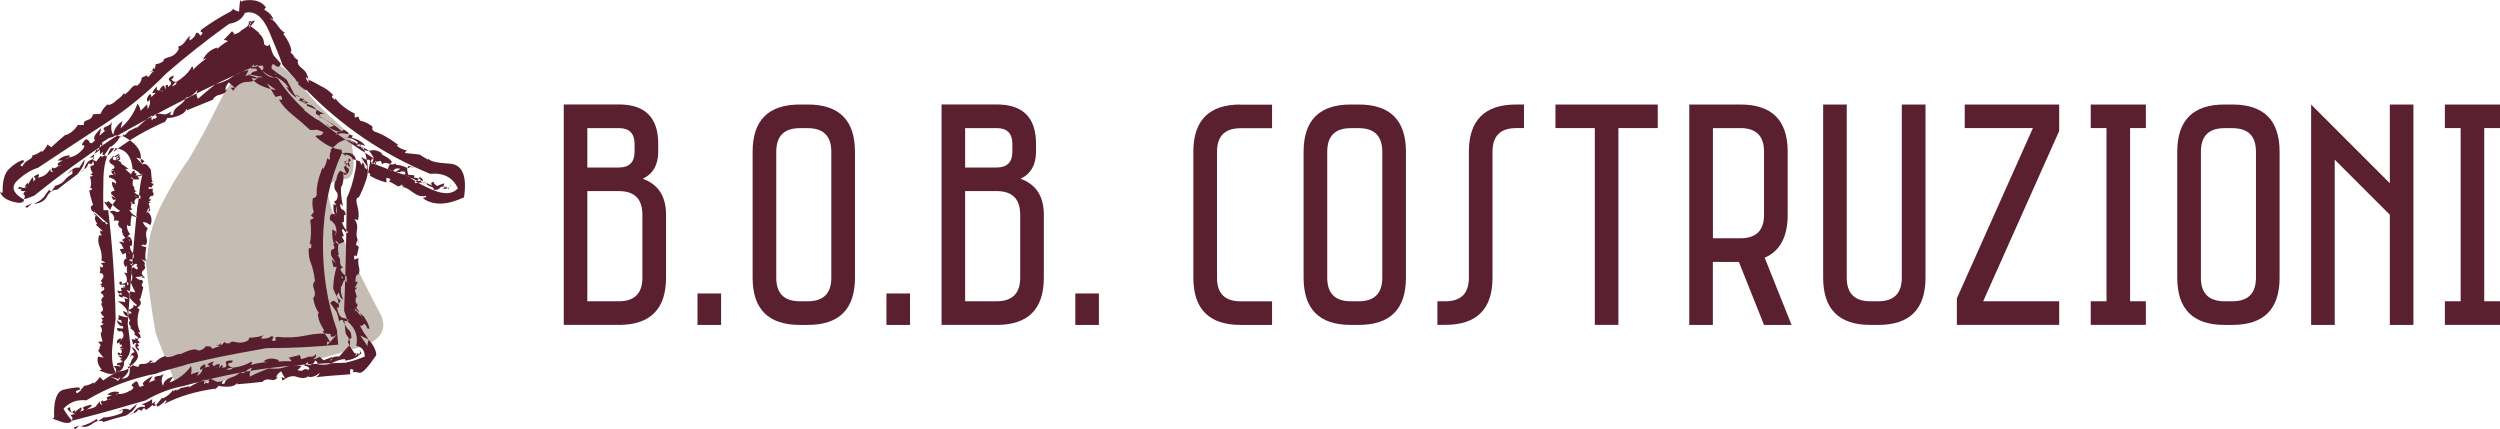
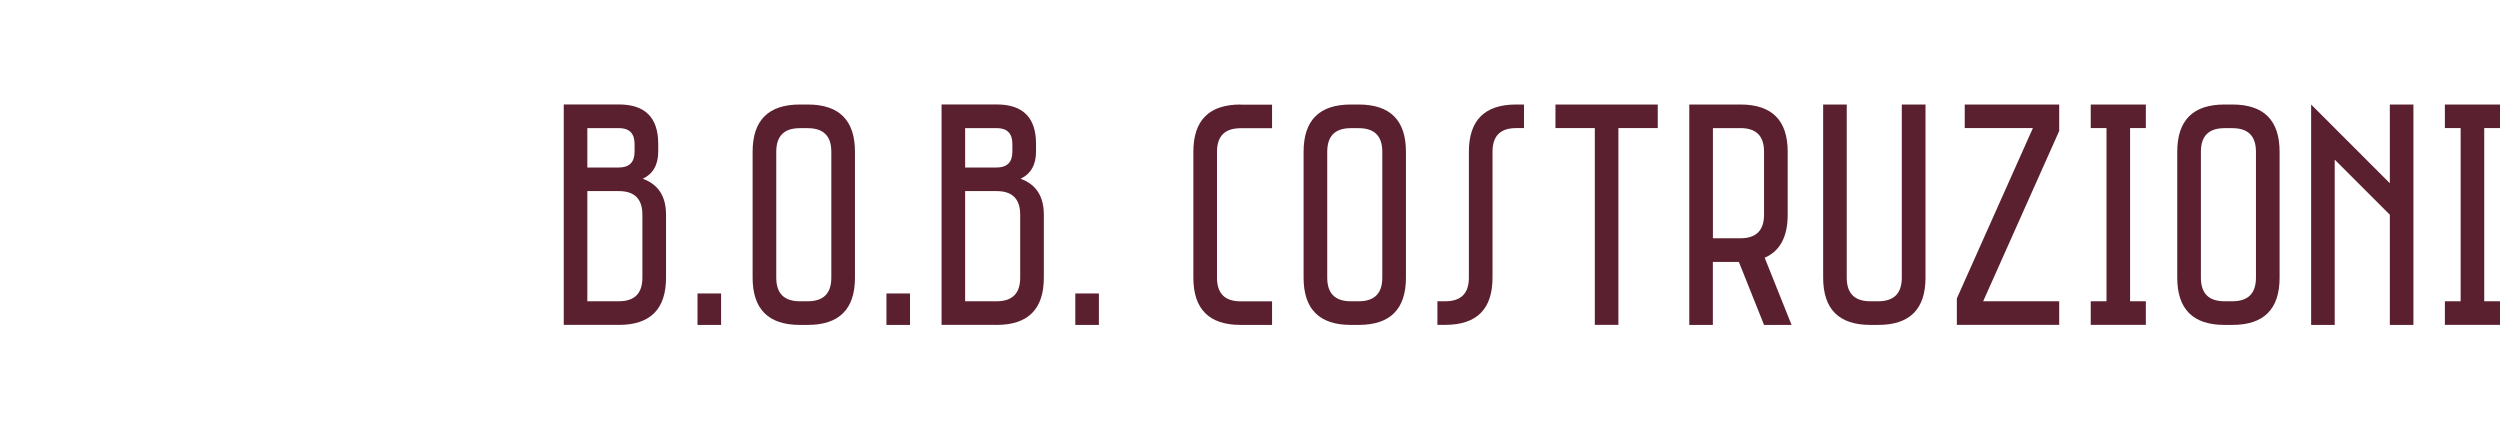
<svg xmlns="http://www.w3.org/2000/svg" id="Livello_1" viewBox="0 0 393.26 67.55">
  <defs>
    <style>
      .cls-1 {
        fill: #c5bdb3;
      }

      .cls-1, .cls-2 {
        fill-rule: evenodd;
      }

      .cls-2 {
        fill: #591e2e;
      }

      .cls-3 {
        fill: #5b202f;
      }
    </style>
  </defs>
-   <path class="cls-1" d="M23.16,40.89l-.27-.34c.37,3.99.9,7.96,1.61,11.91,1,2.62,2.04,5.23,3.11,7.84,7.1.05,14.09-1.1,20.98-3.42,2.28-.59,4.97-1.36,8.08-2.29,3.08-.96,4.2-2.57,3.35-4.83-4.02-7.66-6.53-12.96-7.53-15.88-1-2.92-1.19-4.59-.55-5,.64-.41,1.44-.65,2.4-.72.94-.07,1.36-1.07,1.27-3.01-.09-1.48-.24-2.57-.45-3.25-.2-.68-.87-1.51-1.98-2.46-1.53-1.32-2.98-2.75-4.35-4.28-1.21-1.53-2.5-2.92-3.87-4.18-1.37-1.25-2.87-1.68-4.52-1.27-2.4,1.03-4.39,3.19-5.99,6.5-1.62,3.31-3.23,6.29-4.82,8.93-1.64,2.28-3.11,4.76-4.42,7.43-1.3,2.67-1.98,5.44-2.05,8.31" />
-   <path class="cls-2" d="M58.92,25.56l.17.48c.05-.3.06-.55.03-.75l-.21.28M46.43,14.82c.3.34.54.45.72.34-.25-.07-.49-.18-.72-.34M43.22,11.74l.45-.21-.45.14v.07M54.48,21.97c.46.16.9.36,1.34.62-.39-.36-.83-.57-1.34-.62M70.49,29.84h-.1.1M65.36,26.42c-.78-.28-1.16-.35-1.16-.24s-.05.2-.14.24c.18.05.29.02.31-.07,0-.11.33-.09.99.07M55.84,22.58h-.03.03M47.7,15.43l.07.27c.14-.09.11-.18-.07-.27M51.33,18.07l-.21-.07.21.07M27.72,12.9c-.3.21-.51.43-.65.68.57-.21.79-.43.65-.68M30.18,10.47c.23.05.28.23.14.55.66-.68,1.4-1.31,2.22-1.88l-.62.21c.55-1.01,1.31-1.63,2.29-1.88l-.07.24c.71-.62,1.28-1.03,1.71-1.23-.16-.11-.38-.18-.65-.2l1.3-1.37.45.51c-.5.11-.52.1-.07-.03.48-.14.76-.28.86-.41-.09,0,.15-.17.72-.51.57-.34.79-.67.65-.99.37-.3.49-.26.38.1-.11.37-.23.66-.34.89.16-.18.41-.49.75-.92.36-.46.17-.45-.58.03.09.25.09.48,0,.68-.23-.23-.22-.36.03-.41l-.1.14c.25.16.77.56,1.54,1.2h-.14c.59.46.89,1.04.89,1.75.37.36.65.38.86.03.3.96.51,1.54.65,1.74.14.18.51.61,1.13,1.27-.16.57-.46.67-.89.31-.41-.36-.6-.19-.58.51.73.55,1.52,1.12,2.36,1.71.16.21.29.46.38.75.11.3.13.28.03-.03.57,1.16.86,1.71.86,1.64,0-.05.07.06.21.31-.02.18.35.42,1.13.72.8.32.58.3-.65-.07l.24-.45,1.3.82-1.1-.07c.41.09.94.25,1.57.48.59.37.82.68.68.96-.14.3.08.51.65.65v.21c.48.14,1.21.59,2.19,1.37l-.72.2-.51-.58c.23.52.76.92,1.61,1.2.55.05.95-.02,1.2-.21.3.16.54.35.72.58.14.48-.1.71-.72.68.55-.14,1.27.09,2.16.68-.14.25-.29.33-.45.24.25.14.51.15.79.03l.17.55c.48.5.98.67,1.5.51.5-.16,1.1-.02,1.78.41-.21.05-.05.21.48.48.52.27.89.58,1.09.92-.25.16-.47.51-.65,1.06.52.37.86.42.99.17.16-.23.49-.29,1-.17l-.79.48c.5.07.78.06.82-.03.02-.07.29-.06.79.03-.14.05-.16.13-.07.24.11.09.01.13-.31.1.61.32,1,.51,1.16.58.18.07.54.24,1.06.51l.38-.62c.36.18.53.4.51.65-.21-.11-.34-.15-.41-.1.21.34.39.48.55.41.16-.07.58.06,1.27.38-.23-.32-.16-.51.2-.58.14.32.36.54.65.65.14-.09.48-.23,1.03-.41.07.3-.06.48-.38.55.59-.07.97.07,1.13.41l-.1.03c.41-.87.53-1.1.38-.68-.16.39-.57.58-1.23.58l.44-.37c-.45-.09-.76-.01-.92.24-.18.23-.5.31-.96.24.09-.23-.1-.41-.58-.55-.48-.16-.59-.33-.34-.51-.71-.09-1.38-.08-2.02.03-.07-.25.1-.37.51-.34.41.02.5-.09.28-.34l-.93-.21.07-.34c-.34-.05-.67-.08-.99-.1-.11-.44-.16-.79-.14-1.06-.59-.3-1.18-.47-1.78-.51l.03-.21c-.39.21-.79.22-1.2.03-.39-.18-.72-.15-1,.1l-.2-.51c-.66.05-1.13.22-1.4.51-.18-.48-.2-.71-.03-.68.14,0,.09-.07-.14-.21.45.14.56.01.31-.37-.23-.37-.42-.64-.58-.82-.59-.45-1.25-.73-1.98-.82.39-.25.84-.24,1.37.03-.32-.55-1.04-.99-2.15-1.33l.2-.28c-1.16-.45-2.05-.51-2.67-.17.02-.36.32-.55.89-.55-.78-.75-1.96-1.55-3.56-2.4.18-.34.5-.42.96-.24-1.28-.71-2.25-1.16-2.91-1.37.18-.07.03-.38-.44-.92-.14.14-.24.18-.31.14-1.03-.46-1.84-1.18-2.43-2.16l.37.1c-.5-.71-1.14-1.26-1.91-1.64-.85.18-1.61-.18-2.29-1.09.25-.16.3-.4.14-.72-.41-.05-.86.03-1.33.24l-.14-.48-.45.72c.82-.11,1.13.01.93.38-.43.02-.71.14-.82.34-.09.23-.41.35-.96.38.23-.25.39-.55.48-.89-1.1.25-1.95.62-2.57,1.09-.62.48-1.48.86-2.6,1.13-1.07.87-1.99,1.63-2.74,2.29-.28-.41-.3-.89-.07-1.44-.59.8-1.2,1.22-1.81,1.26-.14.41-.51.83-1.13,1.27-.61.43-.91.89-.89,1.37-.5.25-.59.09-.28-.48-.52.41-1,.56-1.44.44-.44-.09-.8-.09-1.1,0-.09.09-.05.18.14.28.16.11.1.26-.17.44l-.31-.03-.17.31c-.14-.16-.14-.42,0-.79-.8.52-1.63,1.21-2.5,2.05l.14-.24-1.2.62.03-.1-.79.82-.1-.21c-.09.16-.25.33-.48.51l-.03-.31c-.32.68-.82,1.28-1.5,1.78l-.17-.03-.89,1.34c-.32,0-.4-.13-.24-.38.16-.25,0-.16-.48.27v-.72c-.68.53-1.22.95-1.61,1.27.55-.14.78-.08.68.17-.82.14-1.33.68-1.54,1.64.34-.2.55-.5.62-.89.25-.02.43,0,.55.07l.31-.65.41.24.68-.89c.14.16.31.16.51,0,.21-.16.31-.11.31.14.54-.34.99-.79,1.33-1.33.23.02.24.13.03.31-.18.21-.2.26-.03.17,2.33-1.8,4.98-3.35,7.97-4.65l-.17.34c.23-.36.42-.68.58-.96.39.05.94-.06,1.64-.31.71-.23,1.16-.59,1.37-1.1.09.02.09.1,0,.24,1.16-.48,2.53-1.04,4.11-1.68.21-.43.6-.71,1.2-.82.62-.11.98-.43,1.1-.96l-.21.34c-.18-.32-.03-.75.44-1.3.3.32.62.59.96.82l-.65.03.37.48c.62-.94,1.36-1.4,2.22-1.4s1.49-.31,1.88-.92l-.03.24.27-.03.14-.03.07-.03v-.03c-.25-.05-.2-.03.17.03.39.09-.41-.06-2.4-.44l.03.03.48.21c.32.09.66.2,1.03.34-.23.14-.56.13-.99-.03.43.75,1.44,1.34,3.01,1.78l.55.1.24.03h.07l.03.03s-.37-.26-1.1-.79c-.71-.5-.82-.58-.34-.24l.03.03.03.1.48.68c.32.5.58.93.79,1.3.32-.09.61-.16.86-.21.32.62.22.81-.31.58.34.73,1.01,1.51,1.99,2.33,1,.8,1.97,1.63,2.91,2.5.43.02.73.01.89-.03.14-.05.54.08,1.2.38-.16.43-.49.59-.99.48l-.27.17c1.39,1.28,2.78,1.98,4.17,2.12-.14.28.05.58.55.92.14.02.13-.05-.03-.21.59.11,1,.35,1.2.72h-.2l1.23.34c.18.23.28.44.28.65l.21-.38c.23.18.32.36.27.51l.1.24.14.14.07.07.07.03h.07s-.26-.44-.79-1.3c-.5-.89-.58-1.04-.24-.44,0,0,.26.43.79,1.3.5.89.58,1.04.24.45v-.17l.03-.21c-.84-1.23-1.09-1.71-.75-1.44.36.28.71.39,1.03.34l.2.17v.03l-.27,1.4c-.16.94-.18,1.08-.07.44l.03.03h.03l.17.07c.07.07.1.16.1.27-.02.07-.11.06-.27-.03.78.52,1.71.92,2.81,1.2v-.75c.68.14.81.32.37.55.41.21.9.48,1.47.82.3-.05.45-.15.48-.31.07.05.22.13.44.24.25.11.15.08-.31-.1l-.17-.03c.57.34.79.48.65.41-.14-.05-.18-.05-.14,0l-.34.1c.25-.28.79-.09,1.61.55.82.61,1.52.82,2.09.61.16.18.13.27-.1.27-.23.02-.31.08-.24.17,1.62,1.12,3.75,1.05,6.4-.2.5-3.42-.27-5.19-2.33-5.3-2.03-.11-3.13-.39-3.29-.82l-.03.21-1.37-.82c-.61-.05-1.38-.13-2.29-.24.07-.16.17-.3.31-.41-.75-.14-1.29-.41-1.61-.82l.28-.03c-1.44-1.1-2.71-1.8-3.8-2.12-.32-.25-.4-.5-.24-.75-.61-.5-1.28-.82-1.98-.96-.11-.18-.21-.4-.28-.65l-.54.17c-.05-.21-.05-.41,0-.61-1.37-.68-2.4-1.49-3.08-2.43l-.03.27c-.55-.39-.64-.64-.28-.75-.61-.66-1.29-1.15-2.02-1.47-.27-.14-.43-.23-.48-.27-.05-.05-.54-.3-1.47-.75.48.39.47.35-.03-.1-.48-.43-.45-.22.1.65-.02-1.03-.34-1.77-.96-2.22-.62-.46-.85-.9-.68-1.33-.5-.37-.72-.56-.65-.58.09-.02-.1-.26-.58-.72.07-.11.13-.11.17,0,.02-.71-.4-1.67-1.27-2.87l.24-.17c-.34-.16-.72-.54-1.13-1.13-.39-.59-.78-.95-1.17-1.06.09-.09.26-.03.51.17-.16-.61-.64-1.15-1.44-1.61.07-.18.16-.3.27-.34-.68-1-1.9-1.36-3.66-1.06-.11.2-.22.19-.31-.03-.09-.23-.18.35-.27,1.75l-.68-.24c-.27-.25-.37-.31-.27-.17-.09.14-.22.26-.38.38-1.57.82-3.08,1.76-4.52,2.8-.27.25-.28.4-.03.45.23.07.15.26-.24.58-.11-.36-.32-.52-.62-.48-.14.5-.47.9-.99,1.2-.14-.14-.1-.38.1-.72-.25.11-.53.4-.82.86-.3.44-.68.72-1.16.86.11.14.14.3.07.48-.34.59-.81.97-1.4,1.13-.59.16-.89.3-.89.41-.14.14-.13.19.03.17-.43.34-.88.52-1.33.55.02.3-.06.57-.24.82l-.1-.34c-.07.23-.14.44-.21.65l.38-.07c-.28.11-.5.32-.68.62-.16.32-.35.37-.58.17l.14-.14-.89.41c-.02.48-.26.9-.72,1.27-.32-.14-.64,0-.96.41-.3.39-.63.71-.99.96l-.14-.21c-.21.34-.51.66-.93.96-.41.3-.56.43-.44.41-.71.48-1.1.6-1.16.38-.55.45-.93.96-1.13,1.51l-1.2.07c-.09.48-.39.79-.89.92-.48.14-.65.39-.51.75-.39.05-.71.05-.96,0-.48.75-1.11,1.29-1.88,1.61l-.07-.07c-.64.52-1.39,1.18-2.26,1.98l-.58-.44c-.23.5-.51.89-.86,1.16-.14-.02-.13-.1.03-.24-.5.43-1.04.71-1.61.82.14.18-.03.41-.51.68-.5.28-.83.62-.99,1.03-.39-.09-.4-.25-.03-.48.34-.25.36-.42.03-.51-.68.23-1.38.68-2.09,1.37-.73.66-1.07,1.89-1.03,3.7-.09.14-.23.08-.41-.17.14.75.81,1.3,2.02,1.64,1.23.34,1.81.2,1.75-.44.18-.3.18-.51,0-.65-.18-.16-.09-.34.27-.55-.73,0-.96-.14-.68-.41l-.48.07c0-.34.16-.44.48-.28.3.18.58.14.86-.14l-.31.07c.07-.25.22-.46.44-.62.09.07.1.2.03.38.16-.41.4-.83.72-1.27.18.21.21.44.07.68.41-.25.5-.45.27-.62-.23-.14-.03-.32.58-.55.18.14.15.32-.1.55.91-.11,1.57-.58,1.99-1.4-.07.41.1.56.51.45-.37-.11-.41-.34-.14-.68.09.27.41.19.96-.24-.18-.09-.22-.23-.1-.41.18-.14.42-.27.72-.41h-.79c.59-.57,1.24-.83,1.95-.79l-.17.31c.75-.11,1.44-.5,2.05-1.17l-.03.07c.45-.55.52-.82.2-.82s-.19-.31.38-.92c.28-.05.48.09.62.41.16.32.45.22.89-.31-.39-.28-.07-.9.96-1.88l-.28,1.2c.34-.32.63-.57.86-.75l-.14-.14c-.16-.25-.05-.43.34-.55.41-.14.71-.38.89-.72-.18.87-.1,1.54.24,2.02.09-.84.57-1.57,1.44-2.19l-.31,1.16c1.25-1.09,2.14-2.4,2.67-3.9.28.37.44.75.48,1.16l1.03-1.03.1.75c.39-.68.46-1.2.21-1.54.02.14-.05.27-.21.41-.25-.28-.15-.68.31-1.23.21.05.29.22.24.51.21-.25.44-.49.72-.72l-.58.07c.16-.41.43-.78.82-1.1-.21.48-.08.71.38.68l-.07-.03c.18-.41.44-.67.75-.79l.21.68.07-.72c.3-.09.4.01.31.31.57-.36.67-.68.31-.96-.34-.25-.15-.54.58-.86.05.32-.07.51-.34.58.18.32.44.46.75.41l.03.03c1.19-.75,2.01-1.56,2.46-2.43M34.08,7.97l.07-.28-.07.28M40.55,5.16h.1-.1M37.85,4.89l-.1.07h.17l-.07-.07M50.37,18.41l-.24.03c.14.07.22.06.24-.03M13.24,26.65c-.16.09-.34.24-.54.45.23-.14.41-.29.54-.45M9.65,26l-.41.03c.11.07.25.06.41-.03M25.12,14.23l.55.17c-.14-.11-.32-.17-.55-.17M6.64,23.57l.14-.17-.14.17M10.85,24.74l-.51.24c.18,0,.36-.08.51-.24M16.49,20.56l.17.14c-.05-.11-.1-.16-.17-.14M6.64,23.61v-.03.03M23.92,11.19l-.38.03c.18.09.31.08.38-.03M39.05,11.02h.07c0-.21-.02-.21-.07,0M49.89,21.28l.1-.1-.1.1M7.8,29.77l.07-.07-.07.07M12.11,27.48c.8-.89,1.2-1.69,1.2-2.4l-.86,1.33c-.55-.18-1.15.14-1.81.96l.75-.62v.58c-.59.37-1.02.72-1.26,1.06-.25.34-.71.62-1.37.82l.03-.1-.65.93c-.3.07-.41-.02-.34-.28-.32.41-.59.79-.82,1.13-.23.36-.78.76-1.64,1.2,1-.11,1.69-.5,2.05-1.17.34-.68.87-1.05,1.57-1.09l-.03.07c1.03-.84,2.08-1.65,3.18-2.43M3.97,32.44l.24.27.86-.72-1.09.45M5.41,30.76c3.99-3.22,8.18-6.26,12.56-9.14,7.3-4.18,14.79-7.97,22.48-11.4.89,1.17,1.96,1.86,3.22,2.09,1.12,1.73,2.52,3.38,4.21,4.93-.16,0,.13.26.86.79.73.55,1.21.86,1.44.92,2.74,2.08,5.59,4.05,8.55,5.92.02.25-.05.5-.21.75,1.92.8,3.82,1.49,5.71,2.09.82.71,2.12,1.44,3.9,2.19,1.78.73,3.08.64,3.9-.27-.78-1.71-2.24-2.48-4.38-2.29-7.32-3.03-13.79-7.41-19.4-13.14-.25-.02-.7-.33-1.33-.92v-.41h-.21c-.05-.14-.18-.34-.41-.61-.25-.28-.87-.95-1.85-2.02-.39-1.12-1.08-2.86-2.09-5.23-1.03-2.4-2.3-3.39-3.83-2.98-.44.96-1.26,1.53-2.47,1.71-3.49,2.51-6.79,5.11-9.89,7.8-2.92,2.99-6.15,5.64-9.69,7.94-3.53,2.3-7.04,4.61-10.5,6.91-1.1.34-2.17,1-3.22,1.98-1.07.98-.77,1.98.92,2.98.48-.09,1.05-.29,1.71-.58M21.49,30.86l-.34-.1.28.17.07-.07M20.46,37.98c.02-.21-.07-.32-.27-.34.14.11.23.23.27.34M20.5,39.86l-.31-.24.21.24h.1M18.24,27.54c-.14-.18-.23-.38-.27-.58-.07.2.02.4.27.58M18.92,25.7l.1.03-.1-.03M20.53,27.85c.16.23.32.36.48.38-.02-.14-.18-.26-.48-.38M20.02,37.37l.14-.1c-.14-.02-.18.01-.14.1M19.95,35.24l.03.1-.03-.1M19.95,44.35c0,.25.03.43.1.55.25-.23.22-.41-.1-.55M19.51,42.94c.18-.07.35-.05.51.07-.09-.41-.09-.83,0-1.27l-.24.28c-.41-.44-.43-.88-.07-1.34l.17.1c-.05-.43-.07-.76-.07-.99-.18.05-.35.13-.51.24l-.48-.82.65-.1-.27-.45c.02-.14-.14-.33-.48-.58.25-.11.51-.07.79.14-.02-.18-.14-.34-.34-.48l.55-.31-.48-.62h.17c-.2-.14-.27-.31-.2-.51.07-.21-.08-.4-.45-.58l.07.03c-.3-.3-.33-.6-.1-.92-.23-.18-.5-.21-.82-.07.18-.59-.05-1.07-.68-1.44.34-.2.65-.23.93-.07.27.18.51.14.72-.14l-.24-.1-.14-.1c-.16-.14-.13-.1.1.1.25.23-.27-.24-1.57-1.4l-.03.03-.07.03c.02.18-.1.22-.38.1-.3-.14-.03.29.79,1.27.18-.55.49-1.1.92-1.64l-.48.03-.27-.62.68.34c-.18-.16-.41-.37-.68-.61-.11-.28-.02-.44.27-.48.3-.02.31-.15.03-.37l.17-.03c-.25-.18-.38-.54-.38-1.06l.61.21-.14.27c.28-.18.26-.44-.03-.79-.32-.21-.61-.33-.89-.38-.05-.14-.02-.25.07-.34.32-.14.65-.09.99.14-.45-.18-.69-.48-.72-.89.3,0,.45.05.48.14-.05-.11-.2-.23-.45-.34l.38-.1c.21-.23.11-.44-.27-.65-.39-.23-.51-.48-.38-.75.11-.07.31-.27.58-.62.23.16.6.34,1.13.55-.05-.21-.24-.51-.58-.92l.58.55c-.09-.21-.17-.33-.24-.38-.11.05-.1,0,.03-.14.16-.11-.21.1-1.09.65l.1-.14c.02.14.02.29,0,.44.18.07.33.1.44.1l.17-.72c.14,0,.17.11.1.34l-.14.1c0,.21.02.25.07.14.05-.11.02-.07-.07.14.14-.28.25-.45.34-.51-.18.3-.29.47-.31.51.09-.16.3-.24.62-.24-.18.21-.35.3-.51.28.3.05.51.19.65.44l-.1.03c.3.18.72.48,1.26.89l-.48-.07c0,.14.05.23.14.27.55.53.8.72.75.58-.07-.16-.06-.23.03-.21.14-.25.31-.35.51-.31-.11.21-.08.33.1.38.21.05.2.17-.03.38.3-.02.7-.09,1.2-.21-.39.21-.67.39-.86.55.09.14.16.1.21-.1.07-.21.1-.25.1-.14l-.31-.03c.11.21.22.38.31.51-.36.02-.68.02-.96,0-.16.32-.18.62-.07.89l-.17-.03c.28.18.4.37.38.55-.05.21.08.37.38.48l-.41.1c.25.3.57.49.96.58.05.18.05.35,0,.51-.37-.23-.66-.15-.89.24-.07.25.01.57.24.96-.09-.32-.22-.45-.38-.41-.16.05-.24-.02-.24-.21-.39.16-.39.1,0-.17-.21.68-.26,1.03-.17,1.03.11.02.14.13.07.31l-.34-.03c.25.55.69.91,1.33,1.1-.34.05-.66-.03-.96-.24-.14.5-.2,1.05-.17,1.64-.28.09-.47.03-.58-.17-.05.59.14,1.1.55,1.54-.18-.05-.31.08-.38.37.21.02.32.06.34.1.34.45.4.92.17,1.4l-.21-.14c-.02.41.1.78.38,1.1.27.32.29.7.03,1.13-.28-.07-.47-.03-.58.1.43.09.64.3.62.62l-.48-.07.48.34c.23-.34.47-.42.72-.24-.18.16-.19.29-.03.38.16.09.13.24-.1.44-.14-.16-.33-.3-.58-.41-.28.45-.33.86-.17,1.2.16.34.1.74-.17,1.2.25.61.49,1.14.72,1.57-.48-.02-.91-.15-1.3-.37.02.2.15.39.38.55.23.16.19.3-.1.41.28.52.7.99,1.27,1.4-.05.23-.23.22-.55-.03.09.3-.02.5-.34.62-.3.14-.48.26-.55.38.23-.02.44.05.62.21l-.21.1.24.14c-.23,0-.47-.07-.72-.21.05.41.22.88.51,1.4l-.17-.14c-.02.23-.05.41-.07.55h-.03l.38.41h-.24c.11.07.2.16.27.27l-.27-.03c.48.21.75.49.82.86l-.14.07.72.58c-.16.16-.31.18-.44.07-.16-.11-.17-.03-.03.24l-.61-.1c.11.37.18.66.21.89.18-.25.36-.33.54-.24-.34.34-.22.75.38,1.23.07-.23-.03-.43-.31-.62.11-.11.24-.2.38-.24l-.34-.31.41-.14-.37-.48c.14-.18.31-.29.51-.31,0-.34-.15-.63-.45-.86.25,0,.39.01.41.03-.55-.98-.6-2.18-.17-3.59l.21.14-.55-.45c.66-.39.75-.86.27-1.4l.21.07c.16-.55.32-1.17.48-1.88-.27-.18-.32-.4-.14-.65.21-.23.09-.43-.34-.62l.21.14c-.34,0-.66-.16-.96-.48.44-.02.83-.07,1.2-.14l-.27.24h.58c-.57-.46-.66-.84-.28-1.16.39-.32.4-.62.03-.89l.21.07c.07-.32-.11-.62-.55-.89.27.05.5.16.68.34-.09-.73-.06-1.48.1-2.26-.32-.07-.58-.14-.79-.21.16-.25.37-.27.61-.07.3-.27.37-.68.21-1.23-.14-.55-.07-1.04.21-1.47-.34-.21-.6-.52-.79-.96.43,0,.74.11.92.34l.31.07c.3-.82.13-1.52-.51-2.09.3.02.46-.09.48-.34-.05-.05-.09-.03-.14.03-.2-.14-.26-.24-.17-.31-.34.89-.39,1.13-.14.72.25-.39.37-.64.34-.75v.38c0-.55-.07-.87-.21-.96.09-.11.23-.18.41-.21l-.41-.07c.21-.09.37-.23.48-.41l-.31.03c-.05-.3.05-.49.28-.58l.07.1c.3-.14.38-.33.24-.58-.14-.23-.14-.43,0-.62h-.72c-.07-.3.07-.35.41-.17.09-.18.22-.36.38-.55-.11-.11-.25-.18-.41-.21l.21-.24.34.24c-.21-.18-.32-.3-.34-.34,0-.18-.01-.16-.03.07-.02.23-.09-.37-.21-1.81l-.24-.31c-.3-.5-.68-.68-1.17-.55.09-.21.23-.34.41-.41-.18-.23-.42-.39-.72-.48l-.41-.1-.14-.03h-.03s.3.32.89.96c.59.62.7.72.31.31v-.03h-.03l-.1-.14c-.32-.3-.43-.63-.34-.99.07-1.34-.9-2.53-2.91-3.56l-.03.17-1.1-.24c-.18.18-.41.3-.68.34l-.21.07h-.07c-.98.64-1.38.9-1.2.79.18-.11.22-.13.1-.03v.1l.1.41c-.18-.07-.32-.16-.41-.28-.02.48-.16.81-.41.99l-.1-.21c-.57.98-.72,1.77-.45,2.36-.05.18-.23.26-.54.24-.07.39.05.76.34,1.13-.09.07-.22.15-.38.24l.44.2c-.16.07-.33.13-.51.17.25.71.26,1.31.03,1.82l.24-.07c.09.32-.03.43-.38.34.11.68.32,1.47.61,2.36-.34.11-.44.32-.31.62l.03.07v.07l2.05,2.05c-.32-.32-.38-.38-.17-.17h.03l.17.03c.11.02.19.15.24.38l.17-.07h.14c-.23-.23-.16-.18.21.14.37.34-.43-.36-2.4-2.12l.03.27c0,.18.13.34.38.48l-.17-.03c-.21.32-.11.74.27,1.27l-.27.07c.39.34.78.7,1.16,1.06-.14.02-.26-.02-.38-.14-.16.25-.09.5.21.75-.16.05-.31.06-.44.03-.21.57-.17,1.2.1,1.88.27.68.37,1.38.27,2.09.23.07.45.18.65.34-.37-.05-.62,0-.75.14.3.14.4.33.31.58-.21.02-.38-.03-.51-.17.14.25.15.62.03,1.1.18-.02.32,0,.41.07.23.28.23.55,0,.82-.21.25-.26.4-.17.44,0,.09.05.09.14,0,.02.27-.1.42-.38.44.21.09.35.2.44.31l-.34-.07.34.27.21-.14c.14.32.06.54-.24.65v-.1l-.28.44c.32.11.48.31.48.58-.39.23-.45.57-.2,1.03h-.24c.23.48.34.77.34.86,0,.34-.13.5-.38.48.07.32.26.58.58.79-.18.16-.38.22-.58.17.34.18.42.36.24.55-.18.16-.09.29.27.38-.18.14-.38.24-.58.31.32.39.37.75.17,1.1h-.1c.05.37.15.82.31,1.37l-.72.03c.27.25.42.47.44.65-.09.05-.15.02-.17-.07.07.3-.01.57-.24.82.25.39.54.75.86,1.09-.3-.02-.58-.08-.86-.17-.23.64-.05,1.32.55,2.05-.09.07-.22.09-.38.07.05.11.44.28,1.17.51.75.23,1.24.14,1.47-.28.07-.25-.01-.48-.24-.68-.23-.23.15-.25,1.13-.07-.46.07-.54-.02-.24-.28l-.48.07c-.09-.23.03-.37.38-.41.32-.02.48-.16.48-.41l-.1.14c-.18-.09-.26-.21-.24-.34.11-.02.23,0,.34.07l-.68-.55c.23-.05.44-.01.65.1-.07-.23-.22-.31-.44-.24-.23.07-.32-.05-.28-.34.18-.05.33.01.45.17.3-.3.24-.59-.17-.89.3.11.51.1.65-.03-.3.07-.51.01-.65-.17.27.07.4-.05.38-.34-.18.02-.32-.01-.41-.1,0-.07.03-.17.1-.31l-.44.21c-.14-.34.02-.62.48-.82l.14.17c.37-.25.46-.57.28-.96l.07.03c-.18-.32-.36-.43-.54-.34-.21.09-.38-.06-.51-.44.11-.07.34-.07.68,0,.34.07.43-.06.27-.38-.46.02-.78-.28-.96-.92l.82.51c-.07-.23-.1-.4-.1-.51l-.17-.03c-.3-.02-.39-.13-.27-.31.11-.21.09-.38-.07-.51.59.27,1.19.41,1.78.41-.64-.23-.96-.57-.96-1.03l.75.38c-.16-.71-.71-1.33-1.64-1.88.45,0,.87.05,1.23.14l-.14-.62.62.14c-.25-.3-.59-.44-1.03-.44.14.02.19.08.17.17-.37.02-.6-.11-.72-.41.16-.07.34-.06.55.03-.07-.14-.09-.28-.07-.41l-.31.21c-.23-.16-.33-.34-.31-.55.23.18.49.2.79.03l-.07.03c-.18-.18-.22-.34-.1-.48l.65.1-.48-.21c.11-.11.25-.11.41,0,.09-.3-.07-.41-.48-.34-.41.05-.53-.13-.34-.51.27-.02.36.09.27.34.39.02.64-.08.75-.31h.07c.07-.57-.08-1.04-.44-1.4M20.08,40.89l-.2-.1.2.1M18.96,35.79l-.14-.03.14.03M19.2,38.63v.03l.07-.03h-.07M17.97,29.67l.17.07-.17-.07M21.83,55.23v.41c.05-.14.05-.27,0-.41M19.2,54.27l.2-.14-.2.14M19.26,45.72l.48-.14-.48.14M15.71,54.34l-.07-.1.07.1M19.06,53.41l-.1.21c.11-.05.15-.11.1-.21M19.06,50.4h.21-.21M15.71,54.37v-.03.03M16.15,45.3l-.2.14c.18-.05.25-.09.2-.14M20.91,42.02v-.03c-.16-.05-.16-.03,0,.03M23.23,35.28l.14.03-.14-.03M20.05,57.56v-.03.03M21.73,56.05c-.14-.78-.49-1.27-1.06-1.47l.51.82c-.41.07-.64.34-.68.82l.24-.41c.11.09.23.2.34.31-.23.23-.4.52-.51.89-.09.34-.18.37-.28.07l-.07-.03.24.55c-.14.11-.27.1-.41-.03.39.62.09,1.28-.89,1.98.8.02,1.21-.34,1.23-1.09.02-.73.17-1.11.44-1.13l.07.03c-.41.37-.39.32.07-.14.46-.43.71-.82.75-1.16M17.28,59.23c.98.43,1.39.64,1.23.62-.16-.02-.16.01,0,.1l.44-.55c-.23,0-.3.06-.21.17.07.11-.42,0-1.47-.34M19.51,56.87c.78-.78,1.11-1.67.99-2.67-.11-1-.25-2.09-.41-3.25.39-6.07.89-12.23,1.51-18.48.09-.2.19-.9.31-2.09.11-1.17.26-2.05.44-2.67-.41-.57-.91-.95-1.5-1.13-.21-2.33-1.34-3.41-3.42-3.25-.73,1.23-1.12,2.8-1.16,4.72-.05,1.92-.05,3.58,0,5h.75c.68,5.73,1.07,11.44,1.17,17.14-.16,1-.33,2.42-.51,4.24-.18,1.85-.01,3.23.51,4.14.91-.11,1.36-.68,1.33-1.71M53.96,43.63l-.34-.17.24.38.1-.21M55.78,55.98c.34-.09.49-.25.44-.48-.14.21-.28.36-.44.48M51.98,56.74l.41-.38-.45.27.03.1M53.04,33.67c-.09-.41-.13-.83-.1-1.26-.14.45-.1.88.1,1.26M53.69,29.32l-.03-.17c-.02.09-.01.15.03.17M52.7,37.84c.21.37.39.55.55.55-.02-.25-.21-.43-.55-.55M52.9,32.4h.03-.03M56.53,55.2l.24.07c-.07-.14-.15-.16-.24-.07M54.58,52.87l.1.14-.1-.14M36.72,57.79c-.55.09-.94.2-1.16.31.5.14.89.03,1.16-.31M39.56,56.87c.14.14.09.32-.14.55.82-.25,1.69-.4,2.6-.45l-.58-.14c.71-.52,1.53-.57,2.46-.14l-.21.17c.91-.05,1.63-.06,2.16-.03-.07-.21-.23-.39-.48-.55l1.81-.44.17.65.96-.27c-.05-.09.14-.13.55-.1.43,0,.68-.14.75-.41.23.23.1.49-.38.79.39-.02.74-.15,1.06-.38l.61.55,1.37-.51-.03.14c.14-.11.31-.18.51-.21l.31-.03h.31c-.55.64-.41.49.41-.45l1.27-1.4c.07-.57-.1-1.05-.51-1.44h.1c-.18-.02-.3-.33-.34-.92-.05-.59-.08-1.02-.1-1.26-.32-.34-.6-.36-.86-.03-.18-.91-.34-1.45-.48-1.61-.14-.18-.43-.6-.89-1.26.27-.44.57-.48.89-.14.34.34.58.24.72-.31-.41-.18-.8-.81-1.17-1.88.02-1.16.21-2.3.55-3.42l-.48.1-.34-1.27.72.68c-.21-.3-.46-.71-.75-1.23-.14-.59-.05-.94.28-1.03.3-.07.3-.33,0-.79l.17-.1c-.25-.39-.34-1.13-.28-2.22l.58.38-.17.65c.3-.41.31-.98.03-1.71-.28-.41-.55-.67-.82-.79-.05-.3-.01-.56.1-.79.34-.3.66-.22.96.24-.41-.34-.58-.98-.51-1.92.3.02.45.11.45.28-.02-.25-.15-.47-.38-.65l.41-.31c.28-.55.25-1-.07-1.37-.3-.36-.35-.9-.17-1.61.09.16.18-.01.27-.51.11-.52.31-.9.58-1.13.23.21.61.37,1.16.48.25-.46.26-.74.03-.86-.25-.11-.35-.38-.31-.79l.58.65c0-.43-.05-.66-.14-.68-.07-.02-.08-.25-.03-.68.16-.05.28.06.34.31-.75.52-1,.73-.75.61.27-.09.22-.14-.17-.14l.41-.62s-.05.09-.27.28l-.03-.07c-.27.16-.32.22-.14.17.16-.07.13.01-.1.24.32-.18.53-.14.62.14-.34.11-.56.29-.65.51.11.16.26.51.44,1.06-.27.14-.46.03-.55-.31.11.75.05,1.48-.21,2.19h-.1c-.11.59-.02,1.63.27,3.11l-.41-.41c-.05.52.08.85.38.96.27.09.43.36.48.79-.25-.02-.34.19-.28.65.05.48-.07.65-.34.51.23.64.56,1.17,1,1.61-.18.18-.38.1-.58-.24-.18-.32-.32-.34-.41-.07l.31.86-.34.14c.18.3.33.55.44.75-.37.21-.68.34-.96.41-.09.62-.07,1.19.07,1.71l-.21.03c.3.3.44.64.41,1.03-.02.41.13.7.44.86l-.41.31c.25.57.57.92.96,1.06.07.34.08.7.03,1.06-.23-.45-.4-.5-.51-.14-.11.37-.24.65-.38.86-.07.68.06,1.33.38,1.95-.41-.18-.64-.55-.68-1.1-.32.23-.4.55-.24.96.16.41.24.88.24,1.4l-.34-.03c.23,1,.51,1.54.86,1.61.32.05.66.17,1.03.38-.25.25-.59.24-1.03-.03.46.89.8,1.43,1.03,1.61.25.16.39.57.41,1.23-.28.25-.48.2-.62-.14.21.3.24.51.1.65-.14.14.19.76.99,1.88.34.11.64.13.89.03-.09-.11-.17-.03-.24.24-.07.3.05.11.34-.55.09.18.11.3.07.34-.68.66-1.53,1.03-2.54,1.1-.07-.07-.05-.15.07-.24-.68.05-1.36.24-2.02.58-.66.32-1.46.4-2.4.24.05-.3-.08-.49-.38-.58-.09.45-.47.71-1.13.75v-.51l-.58.55c.75.18.98.41.68.68-.39-.16-.65-.16-.79,0-.16.18-.48.2-.96.03.28-.16.49-.39.65-.68-1.03-.11-1.87-.05-2.53.21-.66.25-1.52.32-2.57.21-1.16.41-2.17.84-3.01,1.3-.11-.48,0-.95.34-1.4-.43.11-.78.32-1.03.62-.25.27-.55.3-.89.07-.23.34-.67.62-1.33.82-.64.21-1.01.54-1.1.99-.48.11-.52-.06-.14-.51-.55.25-1,.27-1.37.07-.37-.23-.68-.33-.96-.31-.09.07-.08.17.03.31.14.14.06.26-.24.38l-.24-.14-.21.27c-.11-.18-.06-.43.17-.75-.84.27-1.73.71-2.67,1.3l.14-.24c-.39.11-.8.21-1.23.28l.07-.07-.89.51-.03-.24c-.11.11-.27.24-.48.37v-.31c-.36.59-.9,1.06-1.61,1.4l-.14-.1-.92,1.13c-.3-.05-.37-.18-.21-.41.18-.23.02-.16-.48.21l.07-.72c-.66.44-1.24.71-1.74.82.5.07.68.2.54.41-.75-.14-1.36.2-1.81.99.37-.05.63-.24.79-.58.23.05.39.11.48.21l.44-.48.27.34c.46-.25.8-.51,1.03-.79.11.18.28.22.48.1.2-.14.3-.07.27.21.52-.25.97-.59,1.33-1.03.21.07.21.17,0,.31-.18.16-.19.22-.03.17,2.31-1.16,4.94-1.94,7.91-2.33l-.24.31c.27-.3.51-.55.72-.75.34.11.85.16,1.51.14.66-.02,1.15-.23,1.47-.62l-.07.24c1.14-.09,2.47-.22,3.97-.38.3-.34.72-.45,1.27-.34.57.14.97-.03,1.2-.51l-.24.24c-.09-.32.15-.67.72-1.06.18.39.39.75.61,1.1l-.58-.17.21.55c.8-.66,1.56-.86,2.29-.58.75.27,1.39.21,1.92-.21l-.14.21c.68.05,1.25-.17,1.71-.65,0,.25-.18.48-.55.68,1.21-.14,3.01-.29,5.41-.45-.05-.32-.05-.59,0-.82.5.02.62.2.34.51.3-.07.66-.05,1.1.07.43.11,1.31-.81,2.64-2.77.02-.41-.15-.92-.51-1.54-.37-.64-.81-1.05-1.34-1.23l-.48-.24-.1-.03-.07-.03-.03-.03c-.36-.55-.27-.41.28.41.57.82.86,1.23.86,1.23v-.2l.17-.75c-.28-.52-.46-.82-.55-.89-.09-.07-.37-.52-.82-1.37.21.11.39.07.55-.14.16-.23.37-.03.65.58l.34.1c-.14-.66-.45-1.32-.93-1.98l-.96-.86-.51-.38.89,1.03c.57.68.66.79.27.31l-.03-.03v-.07l-.07-.14c-.16-.36-.34-.7-.55-.99-.05.02-.1-.06-.17-.24-.07-.18-.09.02-.07.61l-.24-.38c.3,0,.45-.27.48-.82-.07-.11-.11-.08-.14.1-.23-.5-.24-.91-.03-1.23l.1.17-.34-1.13c.07-.23.21-.38.41-.44l-.45-.03c.21-.25.37-.58.48-.99l-.34.14c-.05-.59.05-1.02.27-1.27.05-.02.06.06.03.24.3-.37.38-.8.24-1.3-.14-.53-.16-1.02-.07-1.47l-.68.24c-.09-.62.03-.79.38-.51.09-.39.2-.87.34-1.44-.14-.23-.29-.33-.45-.31l.17-.79.38.51c-.41-.64-.55-1.31-.41-2.02.14-.73.01-1.31-.37-1.74.23-.05.41,0,.54.14.18-.64.15-1.4-.1-2.29-.25-.89-.17-1.33.24-1.33.5-.96.92-2,1.26-3.11.32-1.12.14-2.73-.55-4.83l-.07.21c-1.19-1.12-2.24-1.53-3.15-1.23-.16.11-.38.22-.65.31-1.05.89-1.49,1.31-1.33,1.26.18-.05.19.03.03.24-.14.41-.16.82-.07,1.23-.18-.05-.33-.13-.44-.24-.14.75-.36,1.32-.65,1.71l-.07-.27c-.71,1.71-1.02,3.14-.93,4.28-.11.39-.32.57-.61.55-.14.78-.09,1.51.14,2.19-.11.16-.26.34-.44.55l.44.38c-.16.14-.34.24-.55.31.18,1.51.15,2.8-.1,3.87l.24-.14c.09.64-.03.87-.37.68-.07.89.03,1.68.31,2.36.3.71.51,1.65.65,2.84-.32.28-.37.72-.14,1.33.23.59.18,1.05-.14,1.37.18,1.01.49,1.79.92,2.36-.07.11-.13.11-.17,0-.05.68.29,1.6.99,2.74l-.24.14c.45.43.87,1.04,1.23,1.81-.14.02-.26-.07-.38-.27-.14.11-.2.23-.17.34l.03.14.03.07.03.03c.16-.18.11-.14-.14.14-.23.25.3-.33,1.57-1.75h-.03l-.03.03c-.23.2-.5.31-.82.31-.07-.16-.09-.31-.07-.45-1.14-.16-2.45-.08-3.94.24-1.46.3-2.93.37-4.41.21-.32.02-.42.14-.31.34.14.18-.01.28-.44.31-.11-.16-.1-.31.03-.44.14-.16.07-.28-.2-.34-.37.3-.9.43-1.61.41-.05-.18.08-.36.38-.55-.57.23-1.36.37-2.36.41.05.16-.01.31-.17.44-.55.3-1.11.39-1.68.28-.59-.14-.92-.15-.99-.03-.18.05-.19.09-.03.14-.54.11-.87.05-.96-.21-.16.25-.38.45-.65.58l.1-.38c-.16.16-.33.31-.51.45l.34.17c-.3-.05-.58.01-.86.17-.3.16-.48.1-.55-.17l.14-.03-.93-.1c-.25.39-.65.63-1.2.72-.32-.39-1.25-.21-2.81.55-.11-.14-.14-.11-.07.07.14-.18-.06-.17-.58.03-.5.18-.69.26-.58.24-.75.18-1.13.16-1.13-.07-.66.21-1.2.55-1.61,1.03-.23-.02-.54.01-.93.1.52-.28.68-.4.48-.38-.21.02-.31,0-.31-.07-.25.41-.63.61-1.13.58-.5-.05-.74.11-.72.48-.39-.07-.68-.16-.89-.27-.64.57-1.36.9-2.15.99l-.07-.07c-.73.34-1.55.83-2.47,1.47l-.51-.55c-.3.43-.61.78-.96,1.03-.11-.05-.1-.13.03-.24-.5.37-1.04.57-1.61.62-.05.18-.19.36-.44.55-.23.2-.13.23.31.07-.25.07-.56.25-.93.55-.27-.25-.23-.41.14-.48.34-.07.41-.22.2-.45-.48-.02-1.28.09-2.4.34-1.14.25-1.65,1.71-1.54,4.38-.07.11-.18.16-.34.14.05.05.54.23,1.47.55.91.3,1.46.23,1.64-.21.18-.3.16-.52-.07-.68-.23-.16,0-.27.68-.34-.62-.11-.9-.48-.86-1.1l-.45.24c.18.39.52.63,1.03.72l-.24-.1c.07-.18.22-.3.44-.34.02.11-.01.24-.1.38.25-.3.61-.58,1.09-.86.09.25.01.48-.24.68.59-.14.77-.3.54-.48-.25-.16.11-.35,1.1-.58.43,0,.25.24-.55.72.85-.16,1.32-.33,1.44-.51.14-.21.35-.47.65-.79-.09.39.05.57.41.55-.32-.18-.34-.42-.07-.72.07.27.35.25.86-.07-.16-.11-.18-.25-.07-.41.18-.09.42-.17.72-.24l-.72-.17c.62-.43,1.24-.55,1.88-.34l-.2.27c.66.05,1.32-.15,1.98-.58l-.03.1c.5-.39.62-.63.34-.72-.3-.11-.11-.37.55-.79.23.05.37.24.41.58.05.34.33.35.86.03-.3-.14-.26-.35.1-.65.39-.32.8-.58,1.23-.79l-.58,1.03c.37-.18.67-.31.93-.38l-.07-.17c-.02-.3.16-.46.55-.48.41-.02.72-.15.93-.38-.39.75-.42,1.39-.1,1.92.07-.71.59-1.19,1.57-1.44l-.58.92c1.39-.5,2.54-1.37,3.42-2.6.09.46.08.89-.03,1.3l1.23-.41-.24.68c.59-.39.86-.8.79-1.23-.05.14-.16.23-.34.27-.09-.36.16-.66.75-.89.14.11.14.3,0,.55.25-.11.53-.19.86-.24l-.48-.24c.27-.27.64-.44,1.09-.51-.36.3-.36.56,0,.79l-.03-.07c.32-.25.63-.34.93-.27l-.14.68.38-.55c.25.07.27.21.07.41.62,0,.83-.2.65-.62-.16-.39.18-.56,1.03-.51.05.27-.18.41-.68.41-.05.39.18.6.68.65l.03.07c1.14-.14,2.09-.44,2.84-.92M43.46,57.04l.24-.17-.24.17M54.75,52.83l-.1-.07.1.07M48.39,56.22h-.07l.1.07-.03-.07M52.56,38.29l.17.1c-.05-.11-.1-.15-.17-.1M21.01,64.98l-.58.24c.23-.02.42-.1.58-.24M17.45,62.83l-.38-.03c.11.09.24.1.38.03M33.81,57.59l.34.41c-.05-.14-.16-.27-.34-.41M14.92,59.99l.14-.17-.14.17M18.68,61.9l-.51.1c.18.05.35.01.51-.1M24.47,59.75l.1.17c0-.11-.03-.17-.1-.17M14.92,59.99l-.03.03.03-.03M34.32,54.34l-.34-.14c.14.16.25.21.34.14M47.46,57.52h.07c.09-.18.07-.18-.07,0M57.83,51.6l-.17-.03c.11.14.17.15.17.03M15.36,65.8l-.07.03.07-.03M19.78,65.39c.98-.57,1.56-1.19,1.75-1.85l-1.13.96c-.44-.32-1.05-.24-1.85.24l.82-.28c-.05.16-.1.33-.17.51-.96.41-1.93.65-2.91.72l.07-.07-.89.58c-.25-.07-.31-.19-.17-.38-.66.53-1.52.94-2.57,1.23.57.21,1.17.08,1.78-.38.59-.45,1.17-.58,1.75-.37l-.03.1c1.16-.39,2.35-.73,3.56-1.03M11.6,67.27l.21.27.68-.62-.89.34M11.33,66.18c-.55-.64-1-1.26-1.34-1.88.91-1.03,2.11-1.47,3.59-1.33,3.49-2.08,7.18-3.48,11.06-4.21.45-.21,1.33-.48,2.63-.82,1.3-.34,2.08-.57,2.33-.68,2.21-.53,3.96-.91,5.23-1.17,1.3-.27,3.67-.72,7.12-1.33,3.85,0,7.61-.18,11.26-.55-.07-.78-.14-1.54-.21-2.29-1.53-4.34-2.26-9.01-2.19-14.03.09-5.04,1.07-9.63,2.94-13.76,1.82-.39,2.55.42,2.19,2.43-.39,2.03-.86,3.56-1.4,4.59-.05,5.91-.18,11.82-.41,17.73.21.57.4,1.14.58,1.71,1.21,1.07,1.65,2.34,1.33,3.8.91.21,1.36.78,1.33,1.71-1.03.41-2.04.73-3.04.96-4.58.09-8.87.41-12.87.96-3.99.55-8.14,1.44-12.46,2.67-2.12.39-4.15,1.15-6.09,2.29-2.14.62-3.84,1.11-5.1,1.47-1.26.36-3.42.95-6.5,1.74" />
  <path class="cls-3" d="M97.34,51.11c4.95,0,7.43-2.48,7.43-7.43v-9.91c0-2.89-1.22-4.77-3.66-5.65,1.62-.78,2.43-2.2,2.43-4.26v-1.24c0-4.13-2.06-6.19-6.19-6.19h-8.67v34.67h8.67ZM97.34,30.06c2.48,0,3.71,1.24,3.71,3.71v9.91c0,2.48-1.24,3.71-3.71,3.71h-4.95v-17.33h4.95ZM97.34,20.15c1.65,0,2.48.83,2.48,2.48v1.24c0,1.65-.83,2.48-2.48,2.48h-4.95v-6.19h4.95ZM109.72,46.16v4.95h3.71v-4.95h-3.71ZM125.82,16.44c-4.95,0-7.43,2.48-7.43,7.43v19.81c0,4.95,2.48,7.43,7.43,7.43h1.24c4.95,0,7.43-2.48,7.43-7.43v-19.81c0-4.95-2.48-7.43-7.43-7.43h-1.24ZM125.82,47.39c-2.48,0-3.71-1.24-3.71-3.71v-19.81c0-2.48,1.24-3.71,3.71-3.71h1.24c2.48,0,3.71,1.24,3.71,3.71v19.81c0,2.48-1.24,3.71-3.71,3.71h-1.24ZM139.44,46.16v4.95h3.71v-4.95h-3.71ZM156.77,51.11c4.95,0,7.43-2.48,7.43-7.43v-9.91c0-2.89-1.22-4.77-3.66-5.65,1.62-.78,2.43-2.2,2.43-4.26v-1.24c0-4.13-2.06-6.19-6.19-6.19h-8.67v34.67h8.67ZM156.77,30.06c2.48,0,3.71,1.24,3.71,3.71v9.91c0,2.48-1.24,3.71-3.71,3.71h-4.95v-17.33h4.95ZM156.77,20.15c1.65,0,2.48.83,2.48,2.48v1.24c0,1.65-.83,2.48-2.48,2.48h-4.95v-6.19h4.95ZM169.15,46.16v4.95h3.71v-4.95h-3.71ZM195.15,16.44c-4.95,0-7.43,2.48-7.43,7.43v19.81c0,4.95,2.48,7.43,7.43,7.43h4.95v-3.71h-4.95c-2.48,0-3.71-1.24-3.71-3.71v-19.81c0-2.48,1.24-3.71,3.71-3.71h4.95v-3.71h-4.95ZM212.49,16.44c-4.95,0-7.43,2.48-7.43,7.43v19.81c0,4.95,2.48,7.43,7.43,7.43h1.24c4.95,0,7.43-2.48,7.43-7.43v-19.81c0-4.95-2.48-7.43-7.43-7.43h-1.24ZM212.49,47.39c-2.48,0-3.71-1.24-3.71-3.71v-19.81c0-2.48,1.24-3.71,3.71-3.71h1.24c2.48,0,3.71,1.24,3.71,3.71v19.81c0,2.48-1.24,3.71-3.71,3.71h-1.24ZM231.06,43.68c0,2.48-1.24,3.71-3.71,3.71h-1.24v3.71h1.24c4.95,0,7.43-2.48,7.43-7.43v-19.81c0-2.48,1.24-3.71,3.71-3.71h1.24v-3.71h-1.24c-4.95,0-7.43,2.48-7.43,7.43v19.81h0ZM244.68,16.44v3.71h6.19v30.95h3.71v-30.95h6.19v-3.71h-16.1ZM265.73,16.44v34.67h3.71v-9.91h4.09l3.96,9.91h4.33l-4.23-10.57c2.41-1.04,3.62-3.29,3.62-6.76v-9.91c0-4.95-2.48-7.43-7.43-7.43h-8.05ZM273.78,20.15c2.48,0,3.71,1.24,3.71,3.71v9.91c0,2.48-1.24,3.71-3.71,3.71h-4.33v-17.33h4.33ZM299.16,16.44v27.24c0,2.48-1.24,3.71-3.71,3.71h-1.24c-2.48,0-3.71-1.24-3.71-3.71v-27.24h-3.71v27.24c0,4.95,2.48,7.43,7.43,7.43h1.24c4.95,0,7.43-2.48,7.43-7.43v-27.24h-3.71ZM323.92,16.44h-14.86v3.71h10.72l-11.96,26.79v4.16h16.1v-3.71h-11.96l11.96-26.79v-4.16h0ZM328.88,16.44v3.71h2.48v27.24h-2.48v3.71h8.67v-3.71h-2.48v-27.24h2.48v-3.71h-8.67ZM349.92,16.44c-4.95,0-7.43,2.48-7.43,7.43v19.81c0,4.95,2.48,7.43,7.43,7.43h1.24c4.95,0,7.43-2.48,7.43-7.43v-19.81c0-4.95-2.48-7.43-7.43-7.43h-1.24ZM349.92,47.39c-2.48,0-3.71-1.24-3.71-3.71v-19.81c0-2.48,1.24-3.71,3.71-3.71h1.24c2.48,0,3.71,1.24,3.71,3.71v19.81c0,2.48-1.24,3.71-3.71,3.71h-1.24ZM375.93,16.44v12.38l-12.38-12.38v34.67h3.71v-26l8.67,8.67v17.33h3.71V16.44h-3.71ZM384.59,16.44v3.71h2.48v27.24h-2.48v3.71h8.67v-3.71h-2.48v-27.24h2.48v-3.71h-8.67Z" />
</svg>